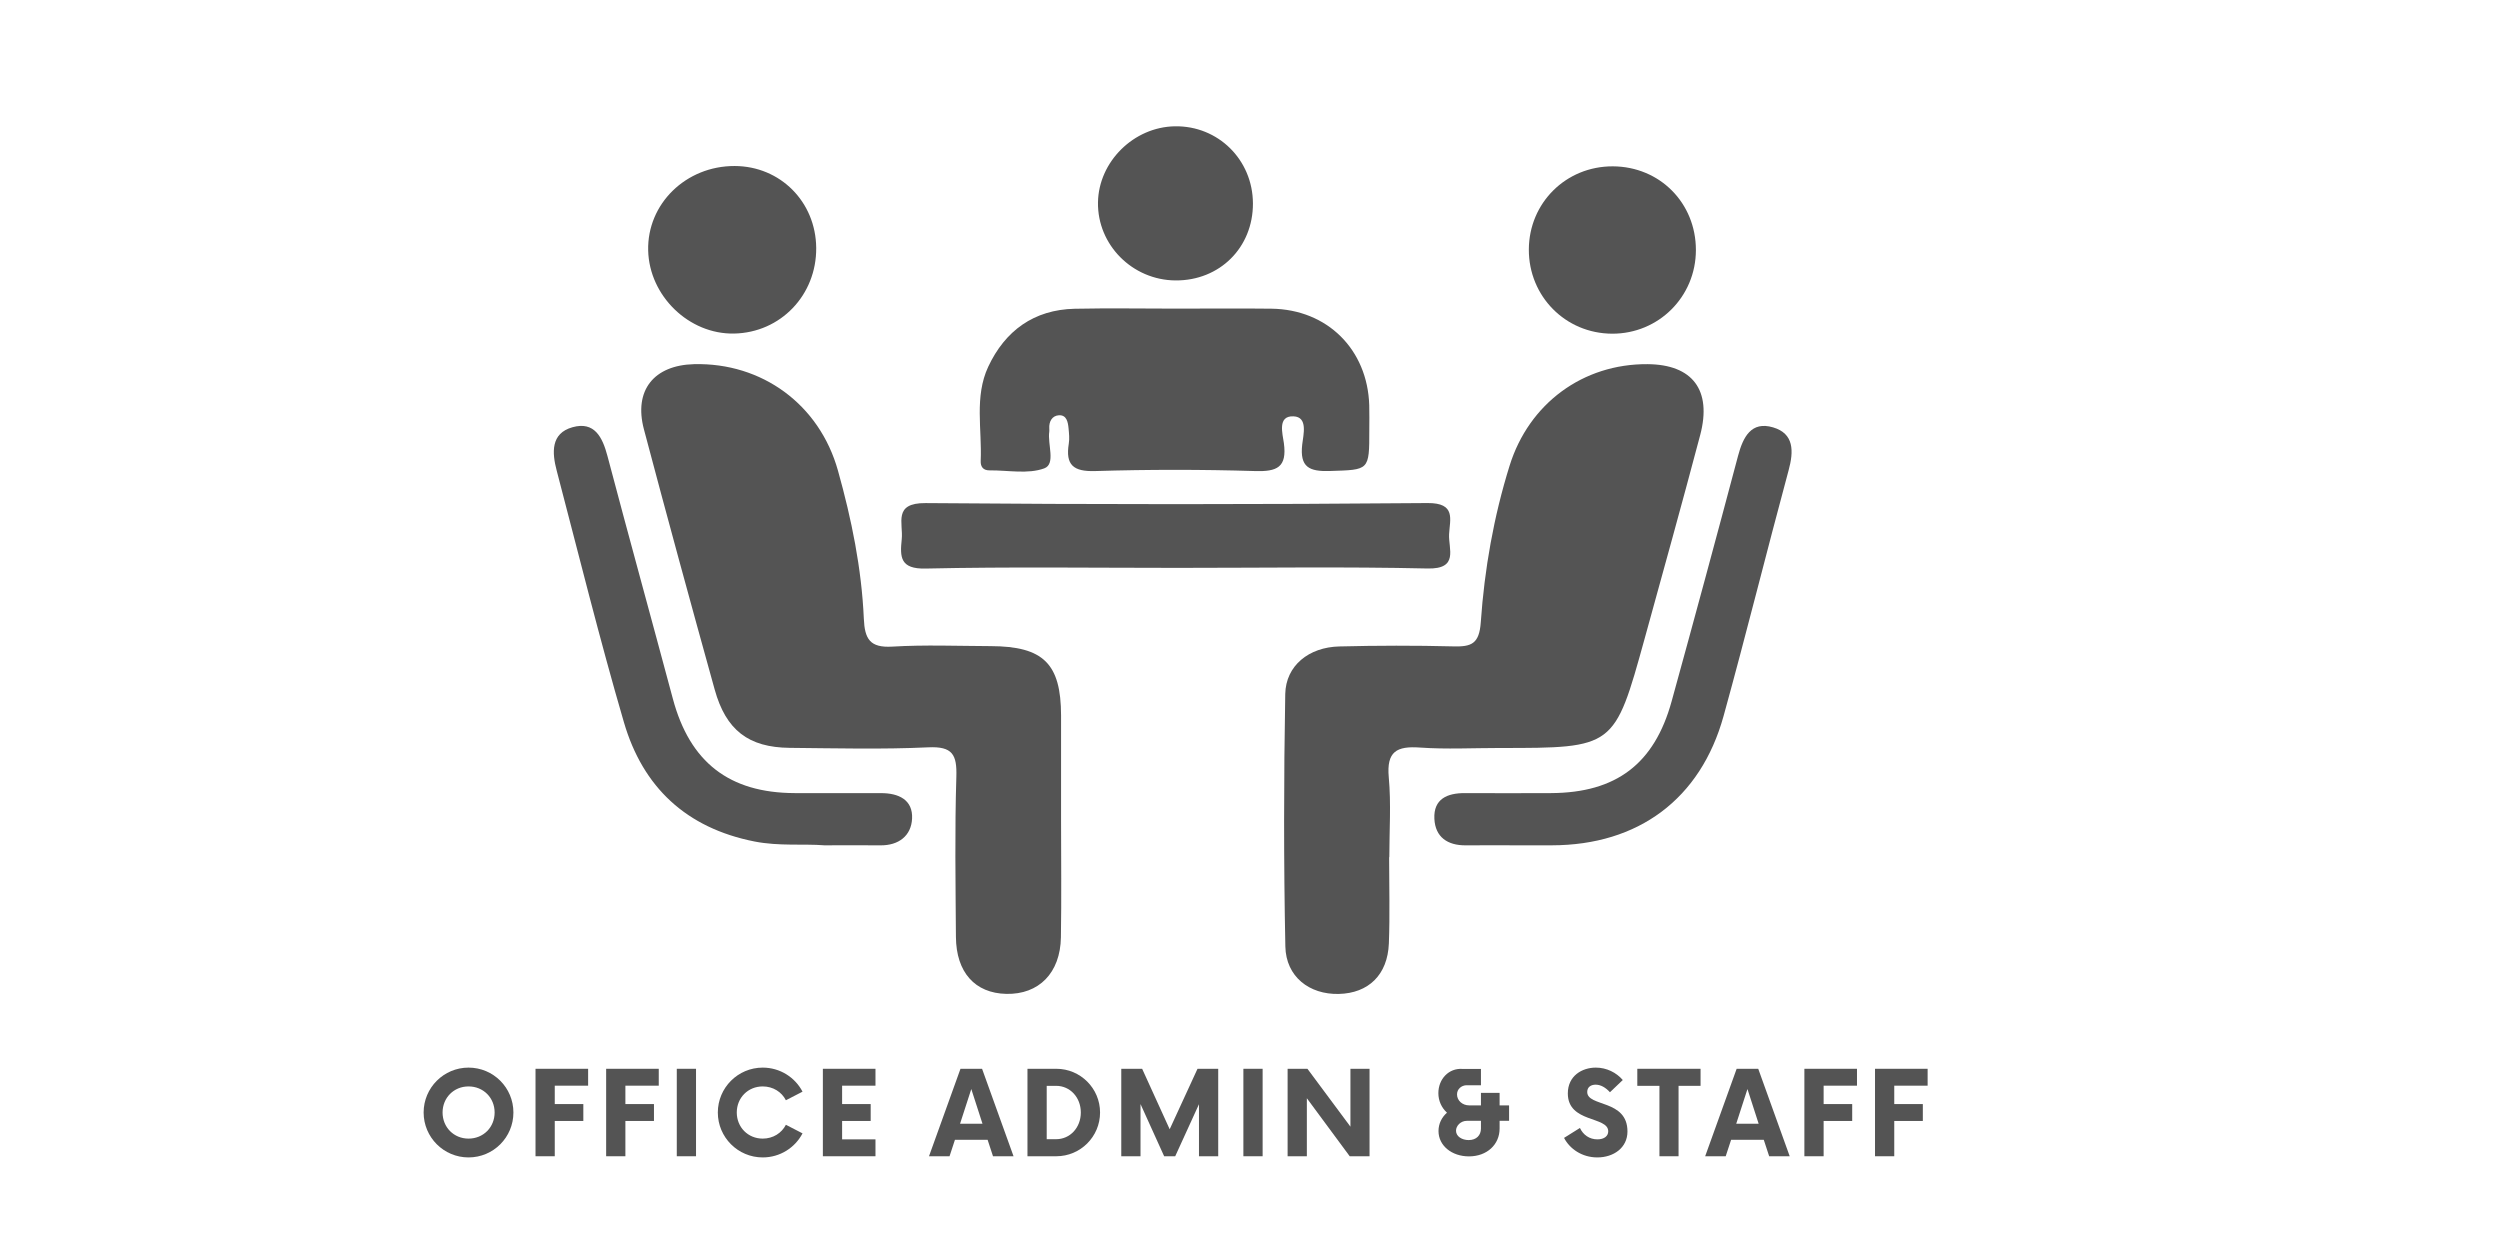
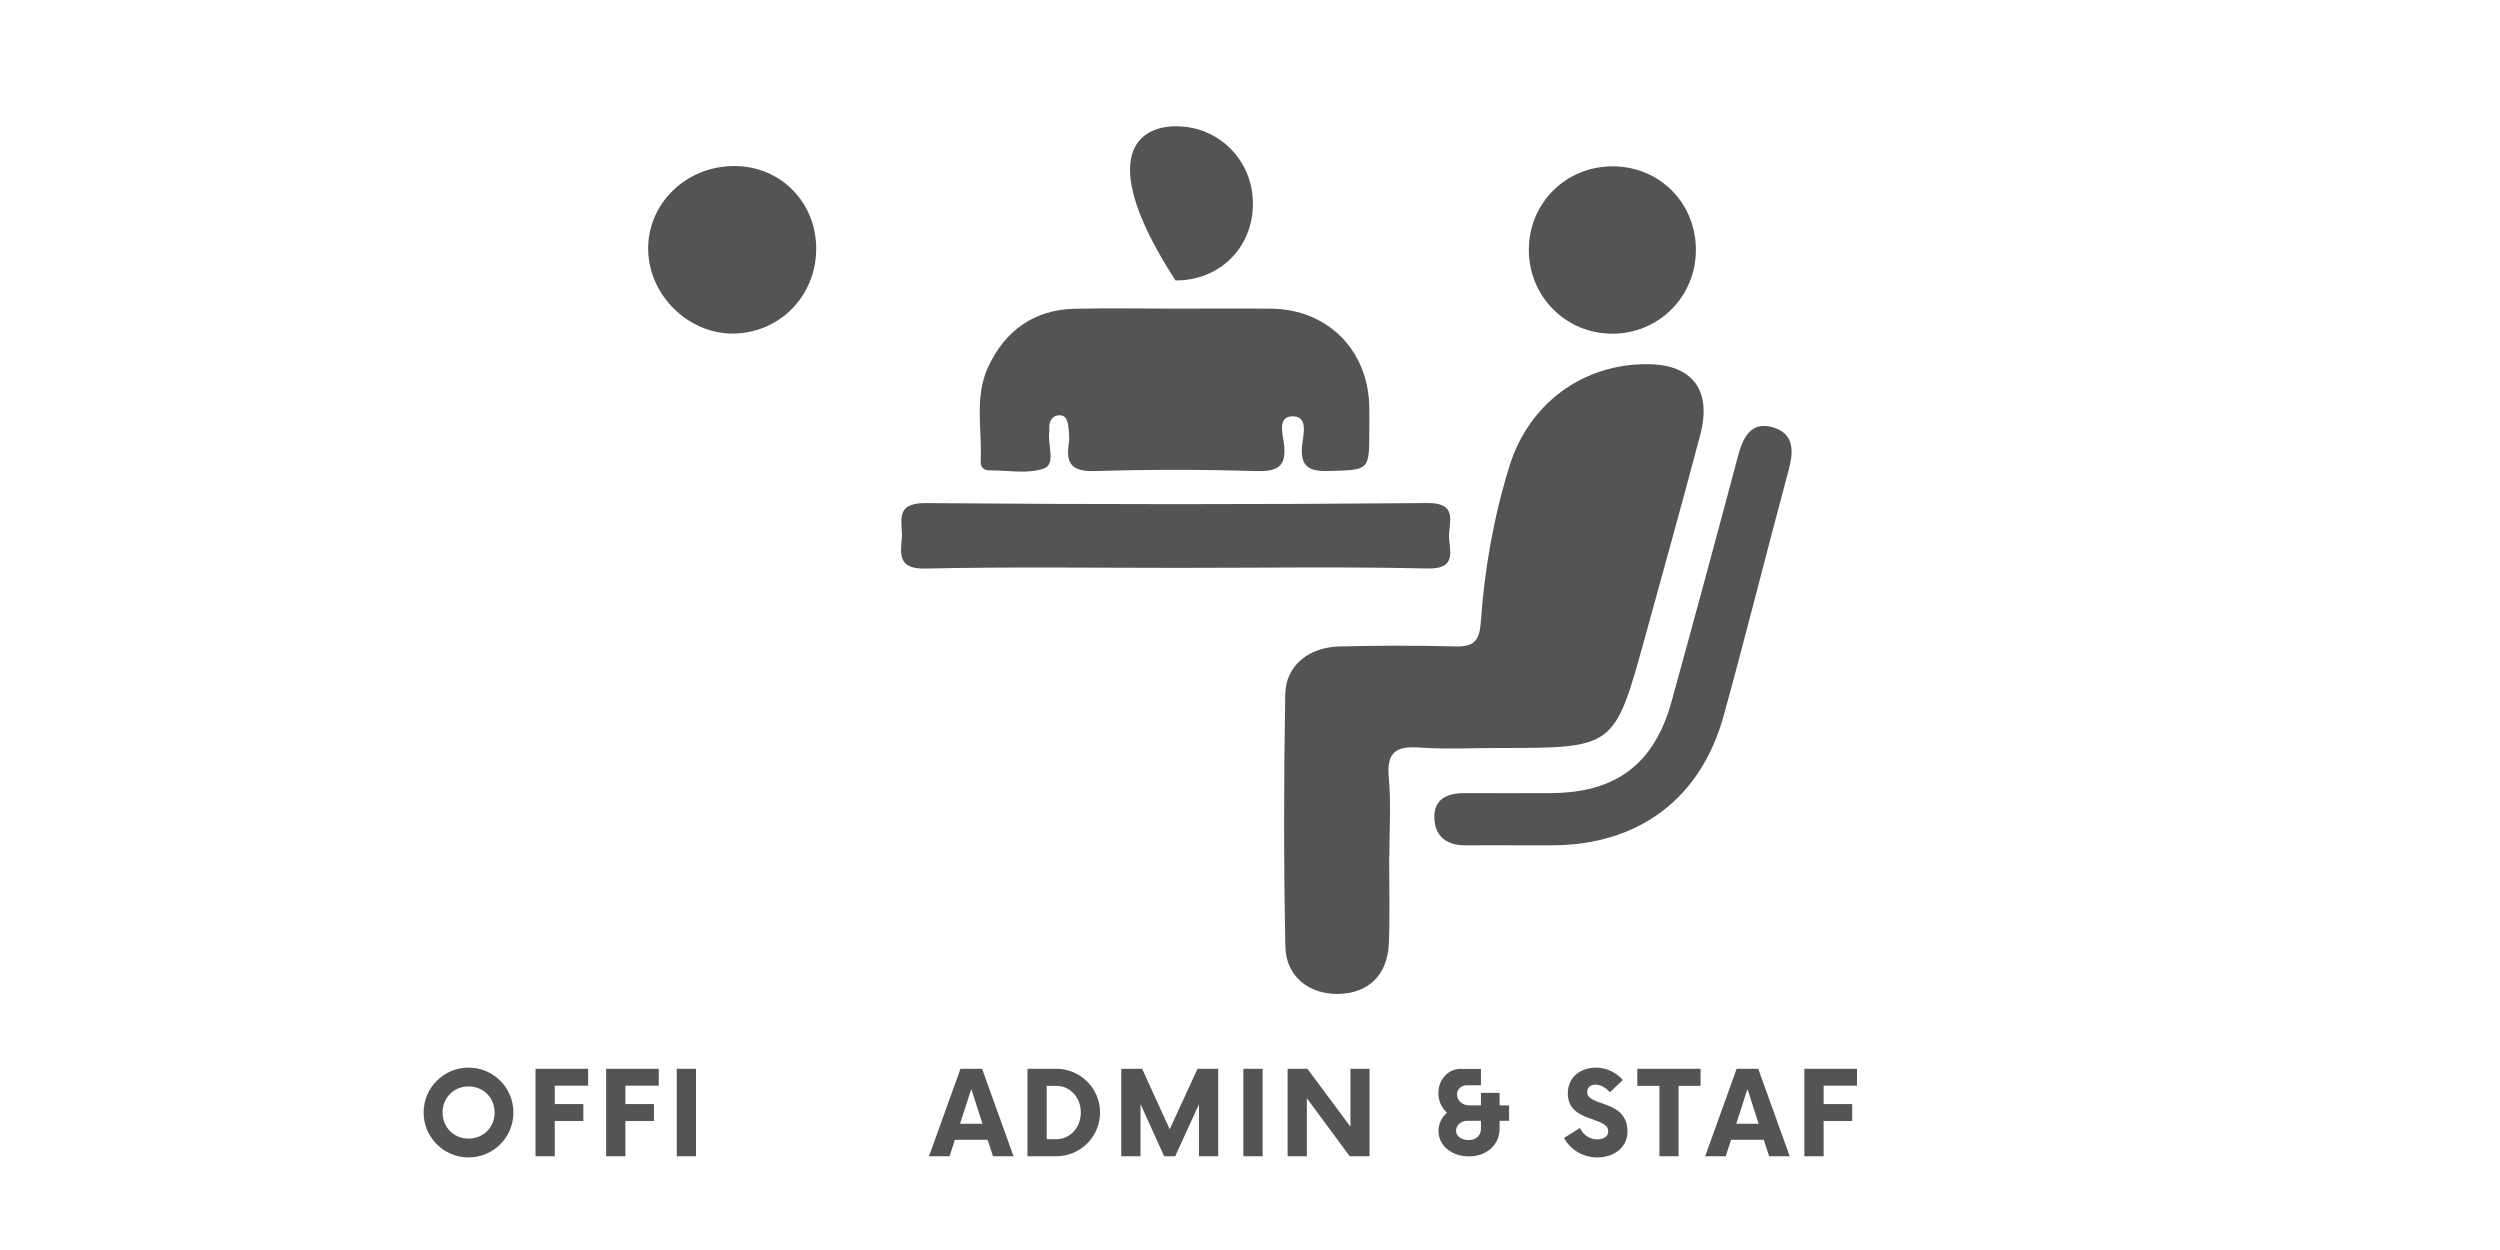
<svg xmlns="http://www.w3.org/2000/svg" width="400" viewBox="0 0 300 150" height="200" preserveAspectRatio="xMidYMid meet">
  <defs>
    <g />
    <clipPath id="135ae876ae">
      <path d="M 154 43 L 205 43 L 205 119.25 L 154 119.25 Z M 154 43 " clip-rule="nonzero" />
    </clipPath>
    <clipPath id="f04761f068">
      <path d="M 76 43 L 128 43 L 128 119.25 L 76 119.25 Z M 76 43 " clip-rule="nonzero" />
    </clipPath>
  </defs>
  <g clip-path="url(#135ae876ae)">
    <path fill="#545454" d="M 166.695 102.867 C 166.695 106.316 166.797 109.77 166.664 113.211 C 166.516 116.984 164.215 119.191 160.648 119.273 C 157.129 119.355 154.316 117.211 154.242 113.574 C 154.039 103.484 154.051 93.379 154.23 83.285 C 154.297 79.871 157.066 77.66 160.719 77.574 C 165.273 77.461 169.828 77.449 174.379 77.566 C 176.562 77.625 177.512 77.281 177.695 74.656 C 178.137 68.293 179.246 61.992 181.156 55.871 C 183.48 48.418 189.965 43.645 197.703 43.699 C 203.105 43.738 205.449 46.805 204.023 52.207 C 201.859 60.379 199.594 68.523 197.348 76.668 C 193.73 89.762 193.723 89.758 179.992 89.758 C 176.793 89.758 173.582 89.93 170.395 89.707 C 167.609 89.508 166.371 90.172 166.652 93.27 C 166.945 96.441 166.719 99.664 166.719 102.867 C 166.711 102.867 166.703 102.867 166.695 102.867 Z M 166.695 102.867 " fill-opacity="1" fill-rule="evenodd" />
  </g>
  <g clip-path="url(#f04761f068)">
-     <path fill="#545454" d="M 127.328 98.43 C 127.328 103.113 127.387 107.797 127.309 112.477 C 127.242 116.758 124.66 119.352 120.754 119.266 C 117.004 119.184 114.742 116.688 114.711 112.434 C 114.668 106.027 114.566 99.617 114.762 93.215 C 114.848 90.551 114.301 89.543 111.391 89.68 C 105.859 89.938 100.309 89.793 94.77 89.742 C 89.82 89.695 87.117 87.625 85.762 82.746 C 82.875 72.352 80.031 61.945 77.27 51.516 C 76.031 46.844 78.461 43.82 83.301 43.699 C 91.406 43.504 98.332 48.496 100.562 56.496 C 102.184 62.293 103.395 68.211 103.66 74.246 C 103.766 76.695 104.398 77.75 107.07 77.594 C 110.996 77.359 114.945 77.52 118.887 77.535 C 125.215 77.559 127.316 79.641 127.328 85.859 C 127.336 90.051 127.328 94.242 127.328 98.43 Z M 127.328 98.43 " fill-opacity="1" fill-rule="evenodd" />
-   </g>
+     </g>
  <path fill="#545454" d="M 141.141 37.035 C 144.953 37.035 148.766 36.996 152.578 37.043 C 159.27 37.129 164.105 41.93 164.309 48.633 C 164.34 49.617 164.316 50.602 164.316 51.586 C 164.32 56.508 164.312 56.367 159.574 56.52 C 157.102 56.598 155.957 56.062 156.266 53.344 C 156.398 52.168 156.984 50.027 155.219 49.961 C 153.258 49.879 153.914 52.055 154.066 53.18 C 154.457 56.086 153.242 56.609 150.602 56.527 C 144.211 56.332 137.812 56.332 131.422 56.527 C 128.793 56.609 127.844 55.793 128.254 53.242 C 128.352 52.648 128.285 52.012 128.227 51.402 C 128.156 50.66 128.004 49.781 127.07 49.832 C 126.266 49.879 125.859 50.566 125.914 51.422 C 125.918 51.543 125.93 51.668 125.914 51.789 C 125.684 53.312 126.715 55.68 125.312 56.203 C 123.363 56.922 120.961 56.426 118.75 56.445 C 117.984 56.453 117.652 56.012 117.684 55.305 C 117.852 51.527 116.91 47.602 118.586 44.012 C 120.609 39.691 124.066 37.16 128.965 37.051 C 133.023 36.965 137.082 37.035 141.141 37.035 Z M 141.141 37.035 " fill-opacity="1" fill-rule="evenodd" />
  <path fill="#545454" d="M 141.371 68.145 C 131.273 68.145 121.168 68.004 111.078 68.227 C 108.012 68.297 107.984 66.852 108.207 64.715 C 108.41 62.781 107.129 60.34 111.074 60.371 C 131.148 60.543 151.223 60.543 171.297 60.367 C 174.754 60.336 173.98 62.332 173.891 64.109 C 173.797 65.855 175.098 68.309 171.297 68.219 C 161.324 67.992 151.348 68.145 141.371 68.145 Z M 141.371 68.145 " fill-opacity="1" fill-rule="evenodd" />
  <path fill="#545454" d="M 182.16 101.438 C 180.066 101.438 177.973 101.422 175.879 101.441 C 173.699 101.457 172.23 100.445 172.125 98.258 C 172.008 95.863 173.68 95.164 175.793 95.172 C 179.238 95.184 182.688 95.191 186.133 95.172 C 193.938 95.133 198.527 91.672 200.598 84.148 C 203.301 74.344 205.957 64.527 208.566 54.703 C 209.168 52.445 210.145 50.508 212.77 51.285 C 215.293 52.031 215.258 54.141 214.637 56.422 C 211.984 66.242 209.539 76.117 206.828 85.926 C 204.066 95.898 196.586 101.422 186.223 101.438 C 184.867 101.438 183.512 101.438 182.16 101.438 Z M 182.16 101.438 " fill-opacity="1" fill-rule="evenodd" />
-   <path fill="#545454" d="M 98.93 101.438 C 96.43 101.238 93.508 101.562 90.543 100.98 C 82.355 99.363 77.145 94.469 74.871 86.676 C 71.949 76.676 69.449 66.559 66.805 56.477 C 66.238 54.332 66.07 52 68.707 51.266 C 71.332 50.535 72.297 52.453 72.898 54.734 C 75.465 64.449 78.145 74.141 80.742 83.848 C 82.781 91.461 87.496 95.145 95.363 95.172 C 98.809 95.184 102.258 95.184 105.703 95.176 C 107.82 95.168 109.566 95.961 109.449 98.246 C 109.344 100.289 107.852 101.465 105.645 101.441 C 103.551 101.418 101.457 101.438 98.93 101.438 Z M 98.93 101.438 " fill-opacity="1" fill-rule="evenodd" />
  <path fill="#545454" d="M 203.508 30.016 C 203.5 35.609 199.027 40.066 193.449 40.043 C 187.855 40.02 183.438 35.551 183.461 29.934 C 183.484 24.336 187.926 19.941 193.539 19.961 C 199.176 19.984 203.516 24.363 203.508 30.016 Z M 203.508 30.016 " fill-opacity="1" fill-rule="evenodd" />
  <path fill="#545454" d="M 97.945 29.746 C 97.992 35.406 93.668 39.918 88.094 40.027 C 82.688 40.137 77.914 35.523 77.781 30.062 C 77.645 24.465 82.309 19.906 88.16 19.922 C 93.633 19.938 97.898 24.219 97.945 29.746 Z M 97.945 29.746 " fill-opacity="1" fill-rule="evenodd" />
-   <path fill="#545454" d="M 150.352 24.41 C 150.371 29.703 146.359 33.691 141.059 33.652 C 135.883 33.613 131.68 29.383 131.758 24.289 C 131.832 19.402 136.047 15.234 140.992 15.156 C 146.18 15.074 150.332 19.172 150.352 24.41 Z M 150.352 24.41 " fill-opacity="1" fill-rule="evenodd" />
+   <path fill="#545454" d="M 150.352 24.41 C 150.371 29.703 146.359 33.691 141.059 33.652 C 131.832 19.402 136.047 15.234 140.992 15.156 C 146.18 15.074 150.332 19.172 150.352 24.41 Z M 150.352 24.41 " fill-opacity="1" fill-rule="evenodd" />
  <g fill="#545454" fill-opacity="1">
    <g transform="translate(50.187, 138.75)">
      <g>
        <path d="M 6.035 0.141 C 9.027 0.141 11.422 -2.273 11.422 -5.25 C 11.422 -8.223 9.027 -10.637 6.035 -10.637 C 3.062 -10.637 0.648 -8.223 0.648 -5.25 C 0.648 -2.273 3.062 0.141 6.035 0.141 Z M 6.035 -2.117 C 4.27 -2.117 2.922 -3.48 2.922 -5.25 C 2.922 -7.016 4.27 -8.379 6.035 -8.379 C 7.82 -8.379 9.168 -7.016 9.168 -5.25 C 9.168 -3.48 7.82 -2.117 6.035 -2.117 Z M 6.035 -2.117 " />
      </g>
    </g>
  </g>
  <g fill="#545454" fill-opacity="1">
    <g transform="translate(63.141, 138.75)">
      <g>
        <path d="M 7.434 -8.469 L 7.434 -10.496 L 1.121 -10.496 L 1.121 0 L 3.43 0 L 3.43 -4.234 L 6.859 -4.234 L 6.859 -6.262 L 3.43 -6.262 L 3.43 -8.469 Z M 7.434 -8.469 " />
      </g>
    </g>
  </g>
  <g fill="#545454" fill-opacity="1">
    <g transform="translate(71.617, 138.75)">
      <g>
        <path d="M 7.434 -8.469 L 7.434 -10.496 L 1.121 -10.496 L 1.121 0 L 3.43 0 L 3.43 -4.234 L 6.859 -4.234 L 6.859 -6.262 L 3.43 -6.262 L 3.43 -8.469 Z M 7.434 -8.469 " />
      </g>
    </g>
  </g>
  <g fill="#545454" fill-opacity="1">
    <g transform="translate(80.093, 138.75)">
      <g>
        <path d="M 1.121 0 L 3.43 0 L 3.43 -10.496 L 1.121 -10.496 Z M 1.121 0 " />
      </g>
    </g>
  </g>
  <g fill="#545454" fill-opacity="1">
    <g transform="translate(85.491, 138.75)">
      <g>
-         <path d="M 6.035 0.141 C 8.117 0.141 9.918 -1.031 10.812 -2.746 L 8.816 -3.777 C 8.309 -2.781 7.277 -2.117 6.035 -2.117 C 4.27 -2.117 2.922 -3.48 2.922 -5.25 C 2.922 -7.016 4.27 -8.379 6.035 -8.379 C 7.277 -8.379 8.309 -7.715 8.816 -6.719 L 10.812 -7.75 C 9.918 -9.465 8.117 -10.637 6.035 -10.637 C 3.062 -10.637 0.648 -8.223 0.648 -5.25 C 0.648 -2.273 3.062 0.141 6.035 0.141 Z M 6.035 0.141 " />
-       </g>
+         </g>
    </g>
  </g>
  <g fill="#545454" fill-opacity="1">
    <g transform="translate(97.623, 138.75)">
      <g>
-         <path d="M 7.434 -8.469 L 7.434 -10.496 L 1.121 -10.496 L 1.121 0 L 7.434 0 L 7.434 -2.027 L 3.43 -2.027 L 3.43 -4.234 L 6.859 -4.234 L 6.859 -6.262 L 3.43 -6.262 L 3.43 -8.469 Z M 7.434 -8.469 " />
-       </g>
+         </g>
    </g>
  </g>
  <g fill="#545454" fill-opacity="1">
    <g transform="translate(106.641, 138.75)">
      <g />
    </g>
  </g>
  <g fill="#545454" fill-opacity="1">
    <g transform="translate(111.707, 138.75)">
      <g>
        <path d="M 7.453 0 L 9.918 0 L 6.141 -10.496 L 3.551 -10.496 L -0.227 0 L 2.238 0 L 2.887 -1.977 L 6.805 -1.977 Z M 3.5 -3.902 L 4.848 -8.066 L 6.191 -3.902 Z M 3.5 -3.902 " />
      </g>
    </g>
  </g>
  <g fill="#545454" fill-opacity="1">
    <g transform="translate(122.265, 138.75)">
      <g>
        <path d="M 1.031 0 L 4.496 0 C 7.383 0 9.742 -2.344 9.742 -5.25 C 9.742 -8.152 7.383 -10.496 4.496 -10.496 L 1.031 -10.496 Z M 3.34 -2.047 L 3.34 -8.449 L 4.477 -8.449 C 6.141 -8.449 7.434 -7.066 7.434 -5.25 C 7.434 -3.43 6.141 -2.047 4.477 -2.047 Z M 3.34 -2.047 " />
      </g>
    </g>
  </g>
  <g fill="#545454" fill-opacity="1">
    <g transform="translate(133.522, 138.75)">
      <g>
        <path d="M 10.18 -10.496 L 6.84 -3.238 L 3.535 -10.496 L 1.031 -10.496 L 1.031 0 L 3.34 0 L 3.34 -6.262 L 6.176 0 L 7.504 0 L 10.355 -6.246 L 10.355 0 L 12.664 0 L 12.664 -10.496 Z M 10.18 -10.496 " />
      </g>
    </g>
  </g>
  <g fill="#545454" fill-opacity="1">
    <g transform="translate(148.085, 138.75)">
      <g>
        <path d="M 1.121 0 L 3.43 0 L 3.43 -10.496 L 1.121 -10.496 Z M 1.121 0 " />
      </g>
    </g>
  </g>
  <g fill="#545454" fill-opacity="1">
    <g transform="translate(153.482, 138.75)">
      <g>
        <path d="M 8.57 -10.496 L 8.57 -3.551 L 3.41 -10.496 L 1.031 -10.496 L 1.031 0 L 3.34 0 L 3.34 -6.961 L 8.484 0 L 10.863 0 L 10.863 -10.496 Z M 8.57 -10.496 " />
      </g>
    </g>
  </g>
  <g fill="#545454" fill-opacity="1">
    <g transform="translate(166.261, 138.75)">
      <g />
    </g>
  </g>
  <g fill="#545454" fill-opacity="1">
    <g transform="translate(171.327, 138.75)">
      <g>
        <path d="M 9.762 -6.105 L 8.625 -6.105 L 8.625 -7.609 L 6.387 -7.609 L 6.387 -6.105 L 4.969 -6.105 C 4.164 -6.105 3.516 -6.684 3.516 -7.418 C 3.516 -8.082 4.059 -8.484 4.602 -8.52 L 6.387 -8.52 L 6.387 -10.48 L 4.18 -10.48 C 2.52 -10.602 1.277 -9.254 1.277 -7.574 C 1.277 -6.648 1.66 -5.824 2.309 -5.23 C 1.68 -4.672 1.293 -3.902 1.293 -3.027 C 1.293 -1.258 2.902 0.016 4.949 0.016 C 7.102 0.016 8.625 -1.398 8.625 -3.324 L 8.625 -4.25 L 9.762 -4.25 Z M 4.914 -1.941 C 4.109 -1.941 3.395 -2.379 3.395 -3.062 C 3.395 -3.672 3.973 -4.25 4.688 -4.25 L 6.387 -4.25 L 6.387 -3.324 C 6.387 -2.52 5.844 -1.941 4.914 -1.941 Z M 4.914 -1.941 " />
      </g>
    </g>
  </g>
  <g fill="#545454" fill-opacity="1">
    <g transform="translate(182.339, 138.75)">
      <g />
    </g>
  </g>
  <g fill="#545454" fill-opacity="1">
    <g transform="translate(187.405, 138.75)">
      <g>
        <path d="M 4.27 0.141 C 6.227 0.141 7.891 -1.016 7.891 -2.973 C 7.891 -6.859 3.062 -5.895 3.062 -7.715 C 3.062 -8.309 3.516 -8.59 4.074 -8.59 C 4.672 -8.59 5.266 -8.258 5.789 -7.68 L 7.328 -9.148 C 6.559 -10.043 5.387 -10.637 4.094 -10.637 C 2.43 -10.637 0.734 -9.641 0.734 -7.539 C 0.734 -3.973 5.582 -4.828 5.582 -2.992 C 5.582 -2.414 5.09 -2.027 4.285 -2.027 C 3.324 -2.027 2.57 -2.57 2.188 -3.395 L 0.281 -2.203 C 0.961 -0.891 2.43 0.141 4.27 0.141 Z M 4.27 0.141 " />
      </g>
    </g>
  </g>
  <g fill="#545454" fill-opacity="1">
    <g transform="translate(196.563, 138.75)">
      <g>
        <path d="M 7.504 -10.496 L -0.086 -10.496 L -0.086 -8.449 L 2.57 -8.449 L 2.57 0 L 4.863 0 L 4.863 -8.449 L 7.504 -8.449 Z M 7.504 -10.496 " />
      </g>
    </g>
  </g>
  <g fill="#545454" fill-opacity="1">
    <g transform="translate(204.847, 138.75)">
      <g>
        <path d="M 7.453 0 L 9.918 0 L 6.141 -10.496 L 3.551 -10.496 L -0.227 0 L 2.238 0 L 2.887 -1.977 L 6.805 -1.977 Z M 3.5 -3.902 L 4.848 -8.066 L 6.191 -3.902 Z M 3.5 -3.902 " />
      </g>
    </g>
  </g>
  <g fill="#545454" fill-opacity="1">
    <g transform="translate(215.405, 138.75)">
      <g>
        <path d="M 7.434 -8.469 L 7.434 -10.496 L 1.121 -10.496 L 1.121 0 L 3.43 0 L 3.43 -4.234 L 6.859 -4.234 L 6.859 -6.262 L 3.43 -6.262 L 3.43 -8.469 Z M 7.434 -8.469 " />
      </g>
    </g>
  </g>
  <g fill="#545454" fill-opacity="1">
    <g transform="translate(223.881, 138.75)">
      <g>
-         <path d="M 7.434 -8.469 L 7.434 -10.496 L 1.121 -10.496 L 1.121 0 L 3.43 0 L 3.43 -4.234 L 6.859 -4.234 L 6.859 -6.262 L 3.43 -6.262 L 3.43 -8.469 Z M 7.434 -8.469 " />
-       </g>
+         </g>
    </g>
  </g>
</svg>